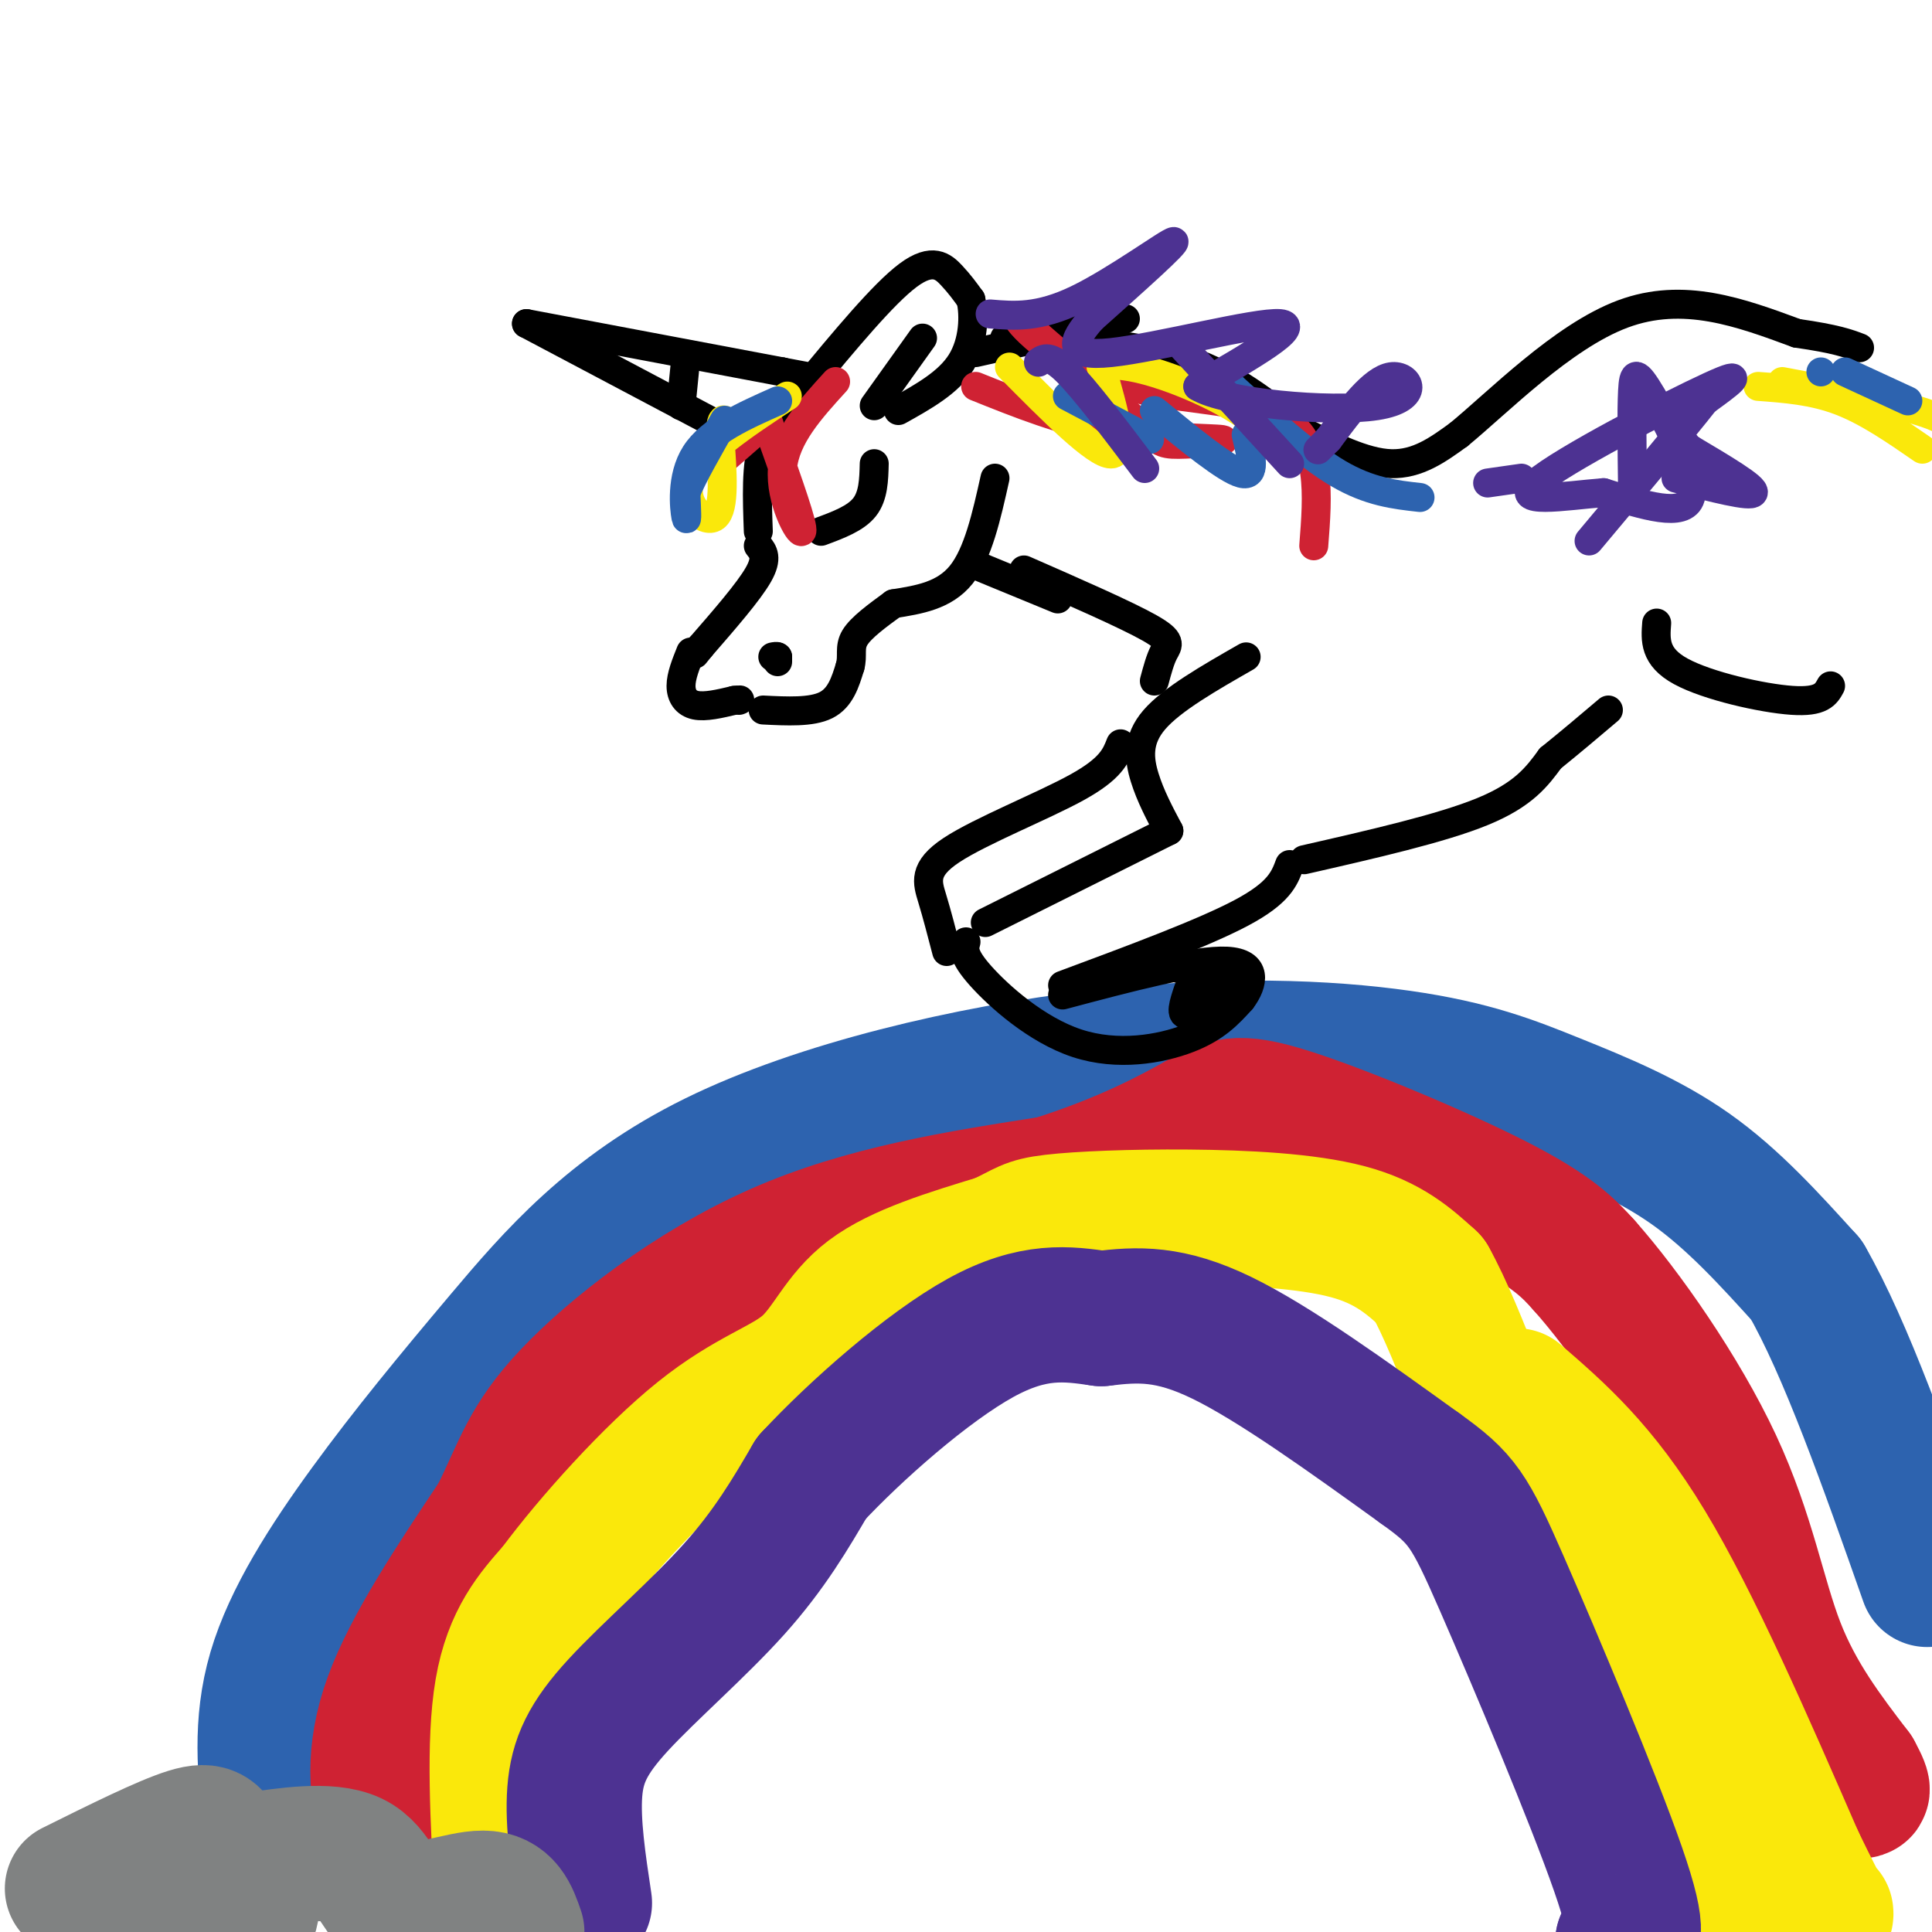
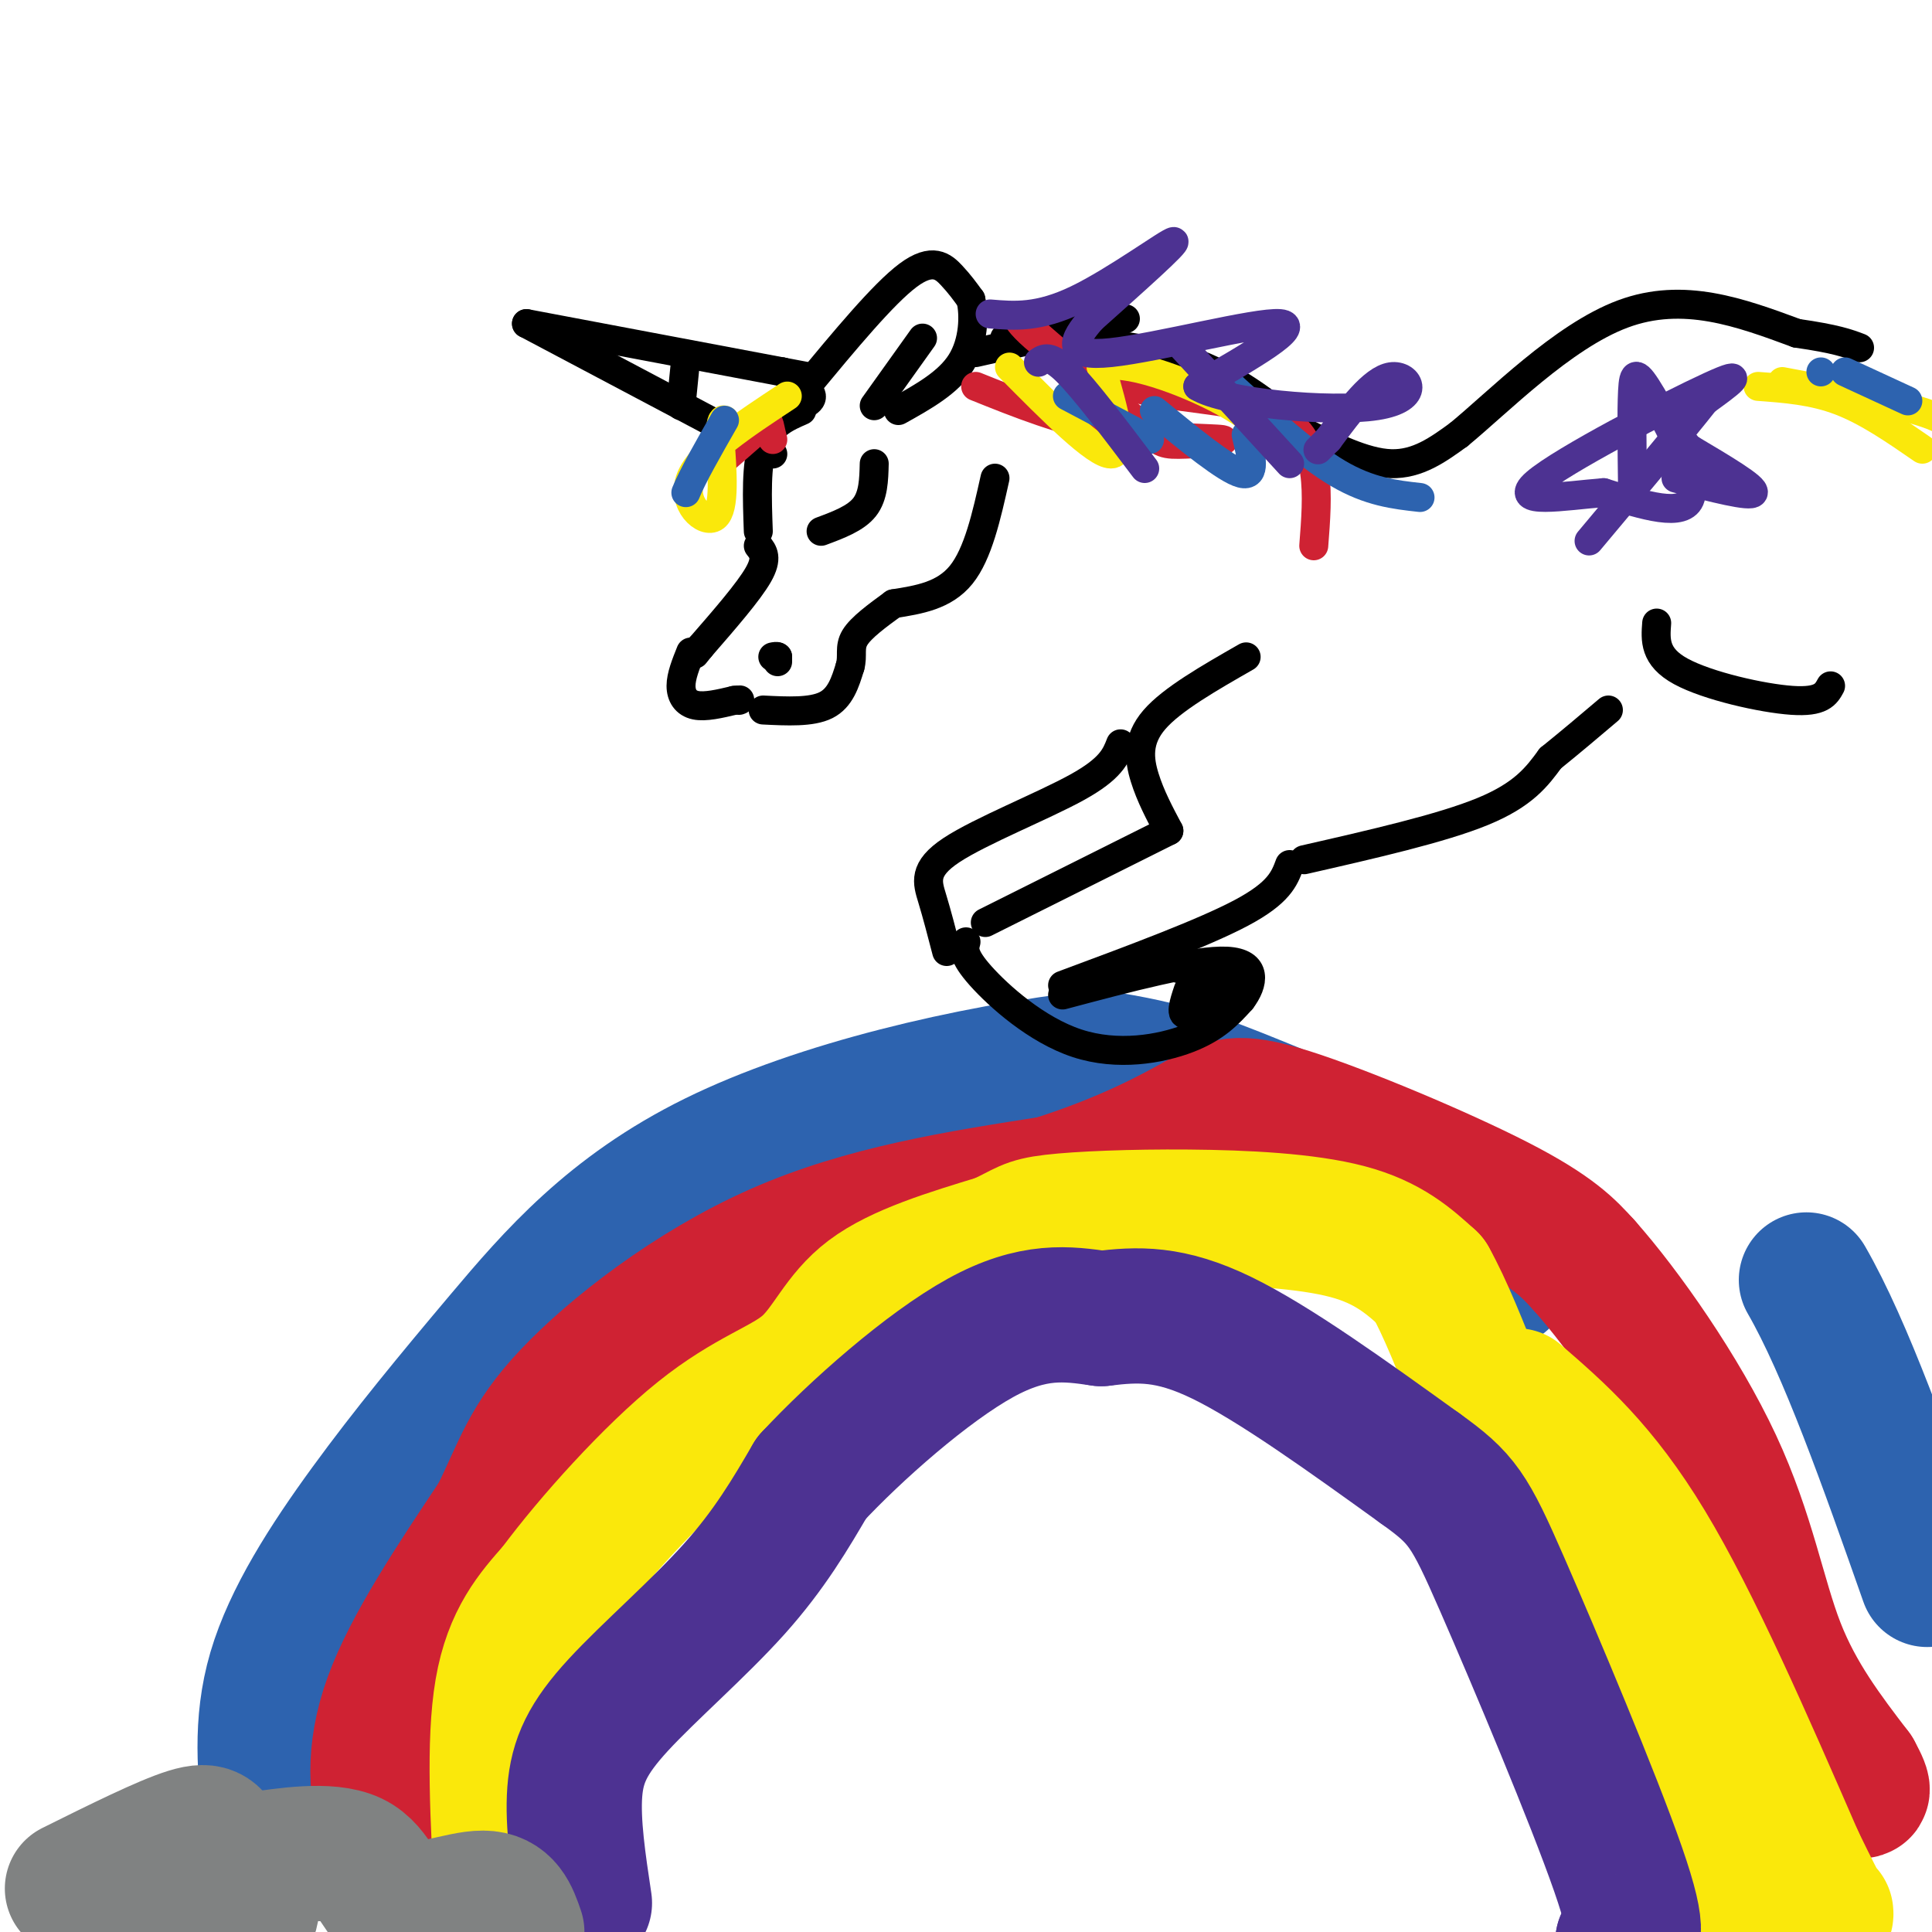
<svg xmlns="http://www.w3.org/2000/svg" viewBox="0 0 400 400" version="1.1">
  <g fill="none" stroke="rgb(45,99,175)" stroke-width="28" stroke-linecap="round" stroke-linejoin="round">
-     <path d="M56,377c-1.098,-10.058 -2.196,-20.115 1,-31c3.196,-10.885 10.685,-22.596 19,-34c8.315,-11.404 17.457,-22.499 28,-35c10.543,-12.501 22.486,-26.408 44,-37c21.514,-10.592 52.599,-17.869 79,-21c26.401,-3.131 48.118,-2.118 63,0c14.882,2.118 22.930,5.339 32,9c9.070,3.661 19.163,7.760 28,14c8.837,6.240 16.419,14.620 24,23" />
+     <path d="M56,377c-1.098,-10.058 -2.196,-20.115 1,-31c3.196,-10.885 10.685,-22.596 19,-34c8.315,-11.404 17.457,-22.499 28,-35c10.543,-12.501 22.486,-26.408 44,-37c21.514,-10.592 52.599,-17.869 79,-21c14.882,2.118 22.930,5.339 32,9c9.070,3.661 19.163,7.760 28,14c8.837,6.240 16.419,14.620 24,23" />
    <path d="M374,265c8.167,14.167 16.583,38.083 25,62" />
  </g>
  <g fill="none" stroke="rgb(207,34,51)" stroke-width="28" stroke-linecap="round" stroke-linejoin="round">
    <path d="M88,393c-3.000,-4.289 -6.000,-8.578 -8,-15c-2.000,-6.422 -3.000,-14.978 1,-26c4.000,-11.022 13.000,-24.511 22,-38" />
    <path d="M103,314c4.917,-9.917 6.208,-15.708 15,-25c8.792,-9.292 25.083,-22.083 43,-30c17.917,-7.917 37.458,-10.958 57,-14" />
    <path d="M218,245c15.089,-4.804 24.313,-9.813 30,-13c5.687,-3.187 7.839,-4.550 19,-1c11.161,3.550 31.332,12.014 43,18c11.668,5.986 14.834,9.493 18,13" />
    <path d="M328,262c8.310,9.333 20.083,26.167 27,41c6.917,14.833 8.976,27.667 13,38c4.024,10.333 10.012,18.167 16,26" />
    <path d="M384,367c2.667,4.833 1.333,3.917 0,3" />
  </g>
  <g fill="none" stroke="rgb(250,232,11)" stroke-width="28" stroke-linecap="round" stroke-linejoin="round">
    <path d="M104,393c-0.917,-16.167 -1.833,-32.333 0,-43c1.833,-10.667 6.417,-15.833 11,-21" />
    <path d="M115,329c7.284,-9.852 19.994,-23.981 30,-32c10.006,-8.019 17.309,-9.928 22,-14c4.691,-4.072 6.769,-10.306 13,-15c6.231,-4.694 16.616,-7.847 27,-11" />
    <path d="M207,257c5.443,-2.531 5.552,-3.359 11,-4c5.448,-0.641 16.236,-1.096 28,-1c11.764,0.096 24.504,0.742 33,3c8.496,2.258 12.748,6.129 17,10" />
    <path d="M296,265c6.289,11.156 13.511,34.044 21,49c7.489,14.956 15.244,21.978 23,29" />
    <path d="M340,343c8.167,14.167 17.083,35.083 26,56" />
    <path d="M314,289c8.667,7.500 17.333,15.000 27,31c9.667,16.000 20.333,40.500 31,65" />
    <path d="M372,385c6.167,12.667 6.083,11.833 6,11" />
  </g>
  <g fill="none" stroke="rgb(77,50,146)" stroke-width="28" stroke-linecap="round" stroke-linejoin="round">
    <path d="M121,394c-1.244,-8.262 -2.488,-16.524 -2,-23c0.488,-6.476 2.708,-11.167 9,-18c6.292,-6.833 16.655,-15.810 24,-24c7.345,-8.190 11.673,-15.595 16,-23" />
    <path d="M168,306c9.156,-9.844 24.044,-22.956 35,-29c10.956,-6.044 17.978,-5.022 25,-4" />
    <path d="M228,273c7.622,-0.933 14.178,-1.267 25,4c10.822,5.267 25.911,16.133 41,27" />
    <path d="M294,304c8.774,6.274 10.208,8.458 17,24c6.792,15.542 18.940,44.440 24,59c5.060,14.560 3.030,14.780 1,15" />
    <path d="M336,402c0.167,2.500 0.083,1.250 0,0" />
  </g>
  <g fill="none" stroke="rgb(128,130,130)" stroke-width="28" stroke-linecap="round" stroke-linejoin="round">
    <path d="M15,391c9.549,-4.743 19.099,-9.487 24,-11c4.901,-1.513 5.154,0.204 7,3c1.846,2.796 5.286,6.672 6,10c0.714,3.328 -1.298,6.107 -4,7c-2.702,0.893 -6.095,-0.101 -8,-2c-1.905,-1.899 -2.320,-4.704 -2,-7c0.320,-2.296 1.377,-4.085 4,-5c2.623,-0.915 6.811,-0.958 11,-1" />
    <path d="M53,385c5.874,-0.815 15.059,-2.352 20,0c4.941,2.352 5.638,8.595 10,10c4.362,1.405 12.389,-2.027 17,-2c4.611,0.027 5.805,3.514 7,7" />
  </g>
  <g fill="none" stroke="rgb(0,0,0)" stroke-width="6" stroke-linecap="round" stroke-linejoin="round">
    <path d="M166,85c-3.250,1.417 -6.500,2.833 -8,7c-1.500,4.167 -1.250,11.083 -1,18" />
    <path d="M157,113c1.000,1.250 2.000,2.500 0,6c-2.000,3.500 -7.000,9.250 -12,15" />
    <path d="M145,134c-2.000,2.500 -1.000,1.250 0,0" />
    <path d="M143,135c-1.000,2.489 -2.000,4.978 -2,7c0.000,2.022 1.000,3.578 3,4c2.000,0.422 5.000,-0.289 8,-1" />
    <path d="M152,145c1.500,-0.167 1.250,-0.083 1,0" />
    <path d="M158,147c5.000,0.250 10.000,0.500 13,-1c3.000,-1.500 4.000,-4.750 5,-8" />
    <path d="M176,138c0.644,-2.267 -0.244,-3.933 1,-6c1.244,-2.067 4.622,-4.533 8,-7" />
    <path d="M185,125c5.250,-0.833 10.500,-1.667 14,-6c3.500,-4.333 5.250,-12.167 7,-20" />
    <path d="M160,94c0.000,0.000 -51.000,-27.000 -51,-27" />
    <path d="M109,67c0.000,0.000 53.000,10.000 53,10" />
    <path d="M162,77c8.833,1.667 4.417,0.833 0,0" />
    <path d="M162,77c2.917,1.833 5.833,3.667 6,5c0.167,1.333 -2.417,2.167 -5,3" />
    <path d="M142,74c0.000,0.000 -1.000,10.000 -1,10" />
    <path d="M167,80c7.956,-9.600 15.911,-19.200 21,-23c5.089,-3.800 7.311,-1.800 9,0c1.689,1.800 2.844,3.400 4,5" />
    <path d="M201,62c0.756,3.222 0.644,8.778 -2,13c-2.644,4.222 -7.822,7.111 -13,10" />
    <path d="M181,84c0.000,0.000 10.000,-14.000 10,-14" />
    <path d="M170,110c3.583,-1.333 7.167,-2.667 9,-5c1.833,-2.333 1.917,-5.667 2,-9" />
    <path d="M161,137c0.000,0.000 0.000,-1.000 0,-1" />
    <path d="M161,136c-0.167,-0.167 -0.583,-0.083 -1,0" />
    <path d="M202,73c0.000,0.000 31.000,-7.000 31,-7" />
    <path d="M208,70c13.000,0.500 26.000,1.000 36,4c10.000,3.000 17.000,8.500 24,14" />
    <path d="M269,89c6.750,3.417 13.500,6.833 19,7c5.500,0.167 9.750,-2.917 14,-6" />
    <path d="M302,90c8.133,-6.667 21.467,-20.333 34,-25c12.533,-4.667 24.267,-0.333 36,4" />
    <path d="M372,69c8.167,1.167 10.583,2.083 13,3" />
-     <path d="M202,117c0.000,0.000 17.000,7.000 17,7" />
-     <path d="M212,118c10.600,4.644 21.200,9.289 26,12c4.800,2.711 3.800,3.489 3,5c-0.800,1.511 -1.400,3.756 -2,6" />
    <path d="M258,136c-7.689,4.400 -15.378,8.800 -19,13c-3.622,4.200 -3.178,8.200 -2,12c1.178,3.800 3.089,7.400 5,11" />
    <path d="M242,172c0.000,0.000 -38.000,19.000 -38,19" />
    <path d="M200,195c-0.375,1.393 -0.750,2.786 3,7c3.750,4.214 11.625,11.250 20,14c8.375,2.750 17.250,1.214 23,-1c5.750,-2.214 8.375,-5.107 11,-8" />
    <path d="M257,207c2.556,-3.333 3.444,-7.667 -3,-8c-6.444,-0.333 -20.222,3.333 -34,7" />
    <path d="M220,204c14.583,-5.417 29.167,-10.833 37,-15c7.833,-4.167 8.917,-7.083 10,-10" />
    <path d="M232,154c-1.000,2.565 -2.000,5.131 -9,9c-7.000,3.869 -20.000,9.042 -26,13c-6.000,3.958 -5.000,6.702 -4,10c1.000,3.298 2.000,7.149 3,11" />
    <path d="M270,178c14.250,-3.250 28.500,-6.500 37,-10c8.500,-3.500 11.250,-7.250 14,-11" />
    <path d="M321,157c4.333,-3.500 8.167,-6.750 12,-10" />
    <path d="M343,129c-0.267,3.489 -0.533,6.978 5,10c5.533,3.022 16.867,5.578 23,6c6.133,0.422 7.067,-1.289 8,-3" />
  </g>
  <g fill="none" stroke="rgb(207,34,51)" stroke-width="6" stroke-linecap="round" stroke-linejoin="round">
-     <path d="M173,79c-5.222,5.733 -10.444,11.467 -11,18c-0.556,6.533 3.556,13.867 4,13c0.444,-0.867 -2.778,-9.933 -6,-19" />
    <path d="M160,91c-1.022,-3.933 -0.578,-4.267 -2,-3c-1.422,1.267 -4.711,4.133 -8,7" />
    <path d="M202,80c8.990,3.614 17.981,7.228 28,9c10.019,1.772 21.067,1.702 23,2c1.933,0.298 -5.249,0.965 -9,1c-3.751,0.035 -4.072,-0.561 -9,-5c-4.928,-4.439 -14.464,-12.719 -24,-21" />
    <path d="M211,66c-1.488,-0.476 6.792,8.833 19,13c12.208,4.167 28.345,3.190 36,8c7.655,4.810 6.827,15.405 6,26" />
  </g>
  <g fill="none" stroke="rgb(250,232,11)" stroke-width="6" stroke-linecap="round" stroke-linejoin="round">
    <path d="M163,82c-8.978,5.911 -17.956,11.822 -20,17c-2.044,5.178 2.844,9.622 5,8c2.156,-1.622 1.578,-9.311 1,-17" />
    <path d="M149,90c0.333,-3.333 0.667,-3.167 1,-3" />
    <path d="M209,76c8.917,9.000 17.833,18.000 21,18c3.167,0.000 0.583,-9.000 -2,-18" />
    <path d="M228,76c4.622,-1.778 17.178,2.778 25,7c7.822,4.222 10.911,8.111 14,12" />
    <path d="M364,80c5.667,0.417 11.333,0.833 17,3c5.667,2.167 11.333,6.083 17,10" />
    <path d="M369,79c12.500,2.333 25.000,4.667 31,7c6.000,2.333 5.500,4.667 5,7" />
  </g>
  <g fill="none" stroke="rgb(45,99,175)" stroke-width="6" stroke-linecap="round" stroke-linejoin="round">
-     <path d="M161,83c-6.956,3.089 -13.911,6.178 -17,11c-3.089,4.822 -2.311,11.378 -2,13c0.311,1.622 0.156,-1.689 0,-5" />
    <path d="M142,102c1.333,-3.333 4.667,-9.167 8,-15" />
    <path d="M221,82c0.000,0.000 17.000,9.000 17,9" />
    <path d="M239,85c7.417,6.083 14.833,12.167 18,13c3.167,0.833 2.083,-3.583 1,-8" />
    <path d="M255,80c7.750,7.083 15.500,14.167 22,18c6.500,3.833 11.750,4.417 17,5" />
    <path d="M382,77c0.000,0.000 13.000,6.000 13,6" />
    <path d="M377,77c0.000,0.000 0.000,0.000 0,0" />
  </g>
  <g fill="none" stroke="rgb(77,50,146)" stroke-width="6" stroke-linecap="round" stroke-linejoin="round">
    <path d="M215,75c1.167,-0.833 2.333,-1.667 6,2c3.667,3.667 9.833,11.833 16,20" />
    <path d="M245,72c0.000,0.000 22.000,24.000 22,24" />
-     <path d="M308,100c0.000,0.000 7.000,-1.000 7,-1" />
    <path d="M338,101c-0.107,-7.935 -0.214,-15.869 0,-20c0.214,-4.131 0.750,-4.458 4,1c3.250,5.458 9.214,16.702 8,21c-1.214,4.298 -9.607,1.649 -18,-1" />
    <path d="M332,102c-8.107,0.619 -19.375,2.667 -14,-2c5.375,-4.667 27.393,-16.048 36,-20c8.607,-3.952 3.804,-0.476 -1,3" />
    <path d="M353,83c-4.167,5.333 -14.083,17.167 -24,29" />
    <path d="M347,99c7.750,2.000 15.500,4.000 16,3c0.500,-1.000 -6.250,-5.000 -13,-9" />
    <path d="M350,93c-2.333,-1.667 -1.667,-1.333 -1,-1" />
    <path d="M205,65c5.000,0.422 10.000,0.844 18,-3c8.000,-3.844 19.000,-11.956 20,-12c1.000,-0.044 -8.000,7.978 -17,16" />
    <path d="M226,66c-4.012,4.571 -5.542,8.000 4,7c9.542,-1.000 30.155,-6.429 35,-6c4.845,0.429 -6.077,6.714 -17,13" />
    <path d="M248,80c5.405,3.429 27.417,5.500 37,4c9.583,-1.500 6.738,-6.571 3,-6c-3.738,0.571 -8.369,6.786 -13,13" />
    <path d="M275,91c-2.500,2.500 -2.250,2.250 -2,2" />
  </g>
  <g fill="none" stroke="rgb(0,0,0)" stroke-width="6" stroke-linecap="round" stroke-linejoin="round">
    <path d="M246,205c-0.917,2.750 -1.833,5.500 0,5c1.833,-0.500 6.417,-4.250 11,-8" />
    <path d="M257,202c0.111,-0.222 -5.111,3.222 -7,4c-1.889,0.778 -0.444,-1.111 1,-3" />
    <path d="M251,203c-1.333,-1.000 -5.167,-2.000 -9,-3" />
  </g>
</svg>